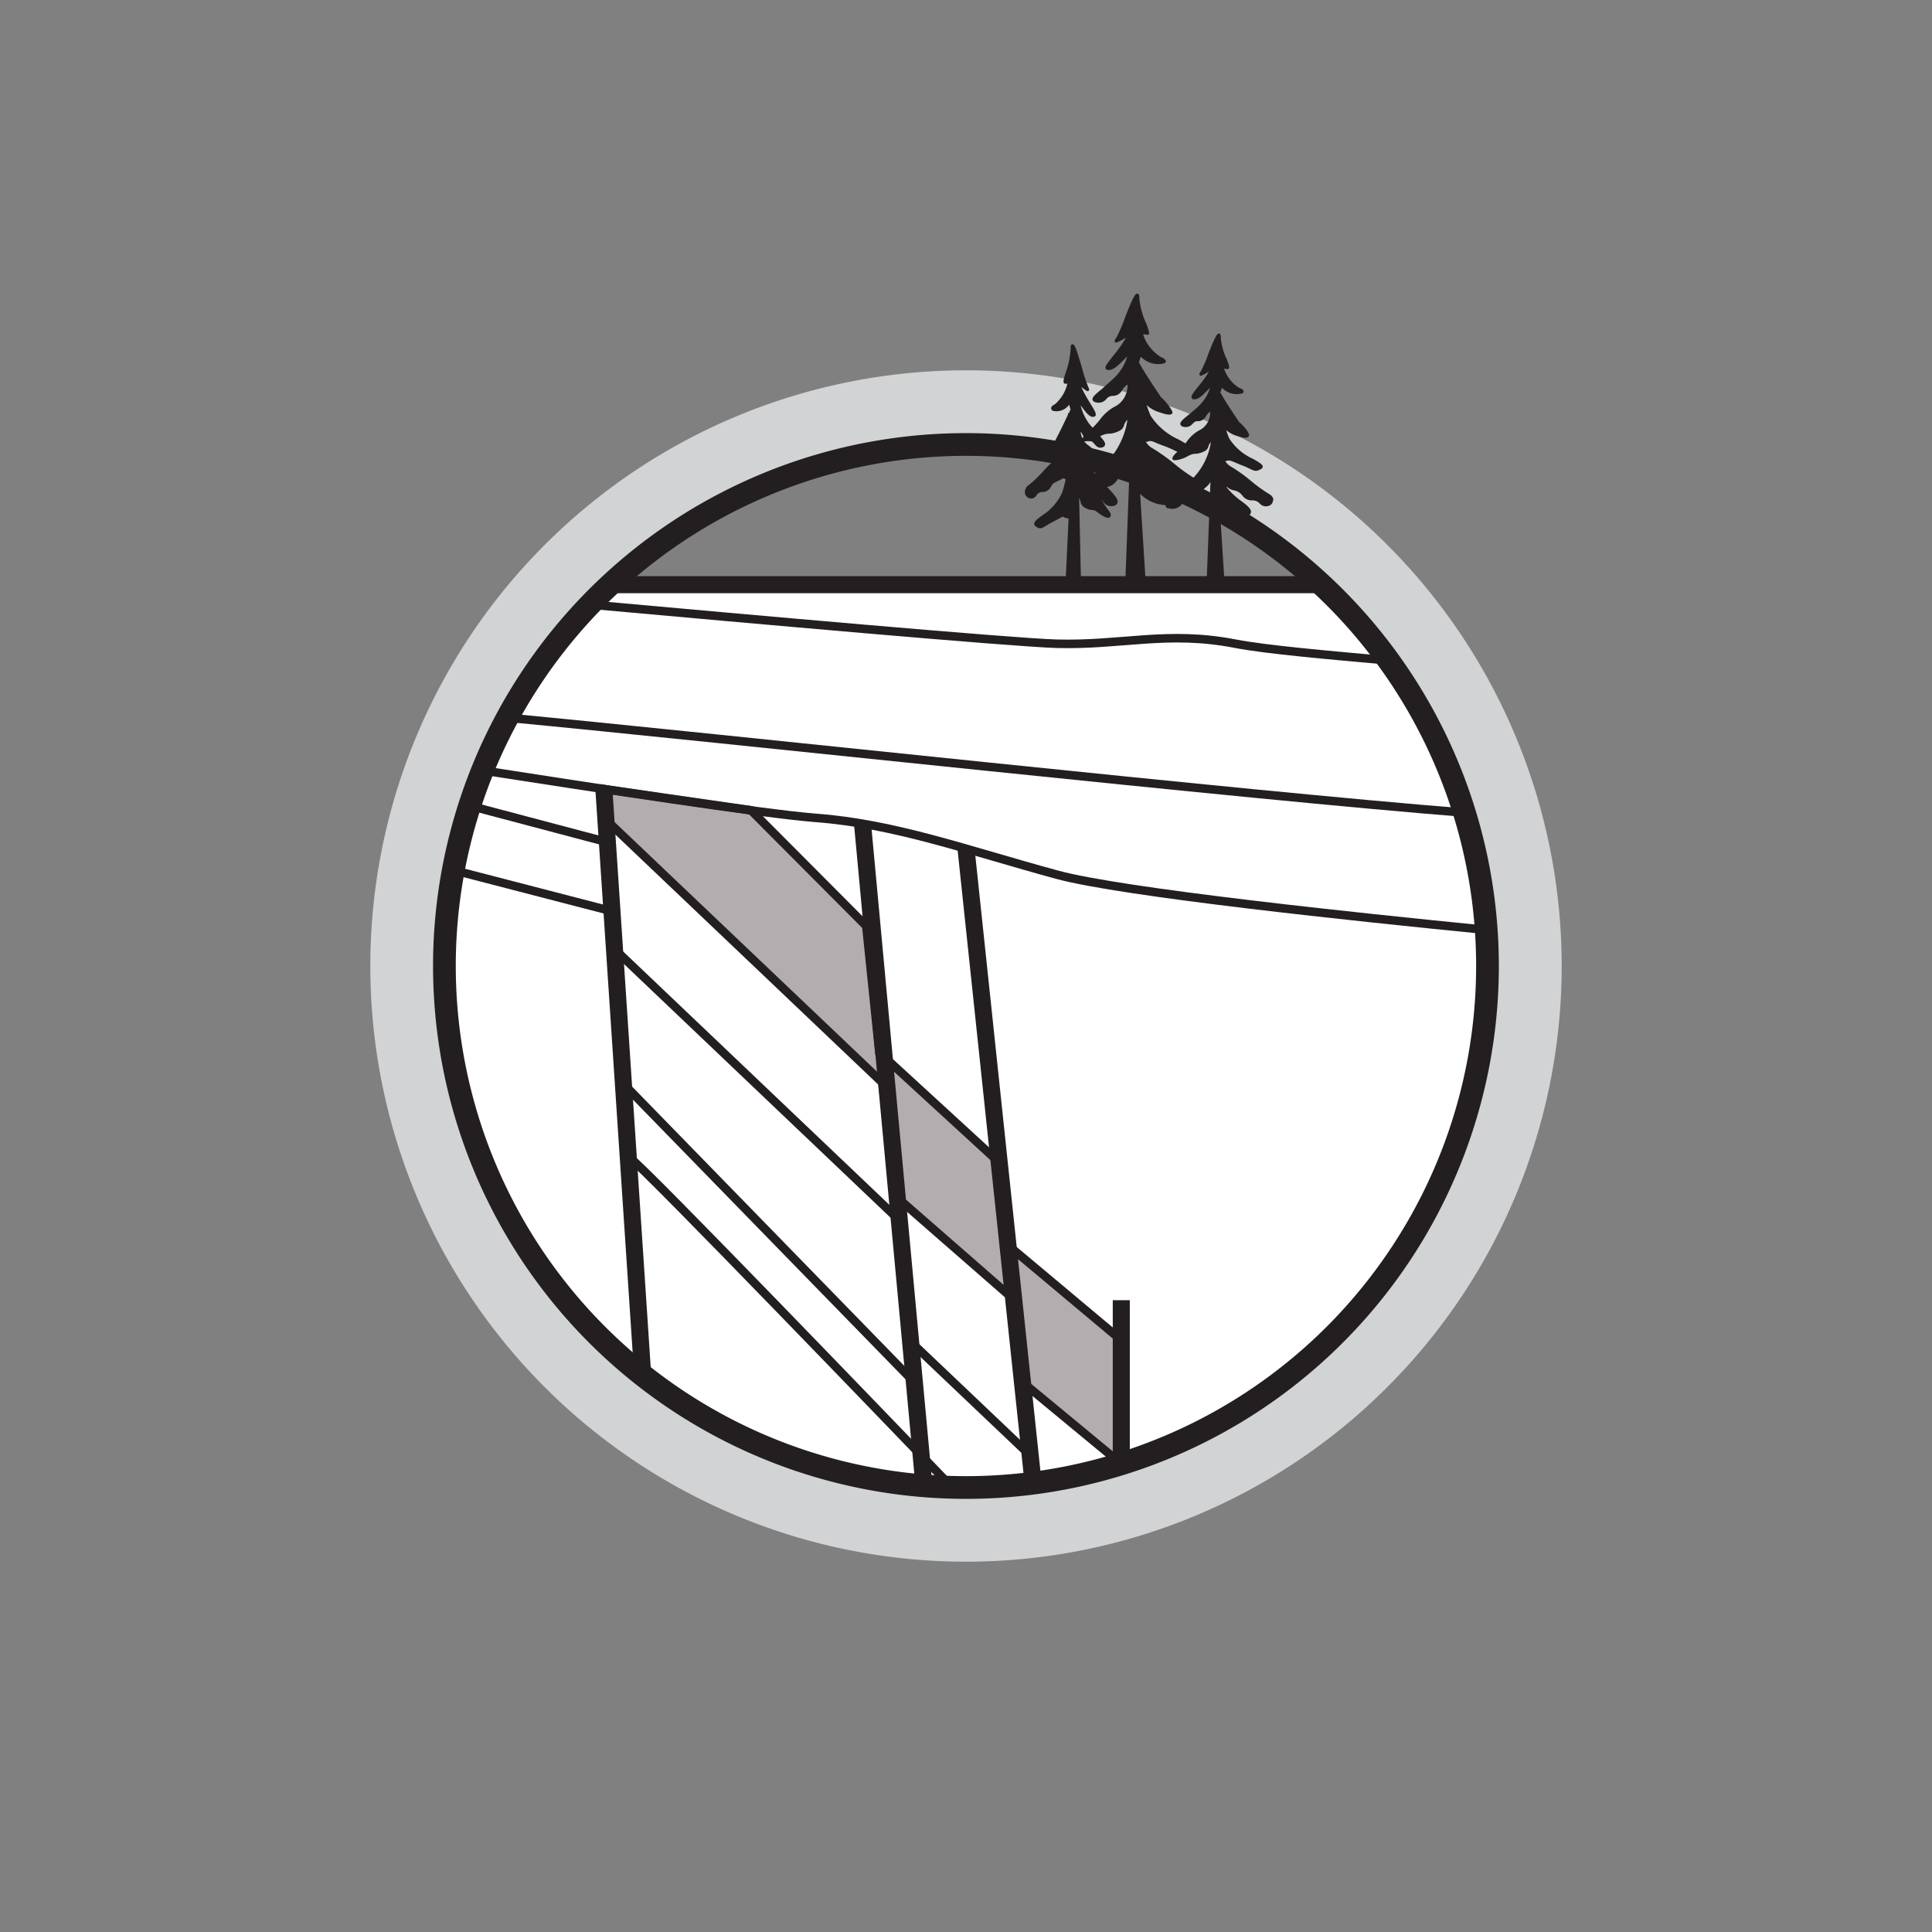
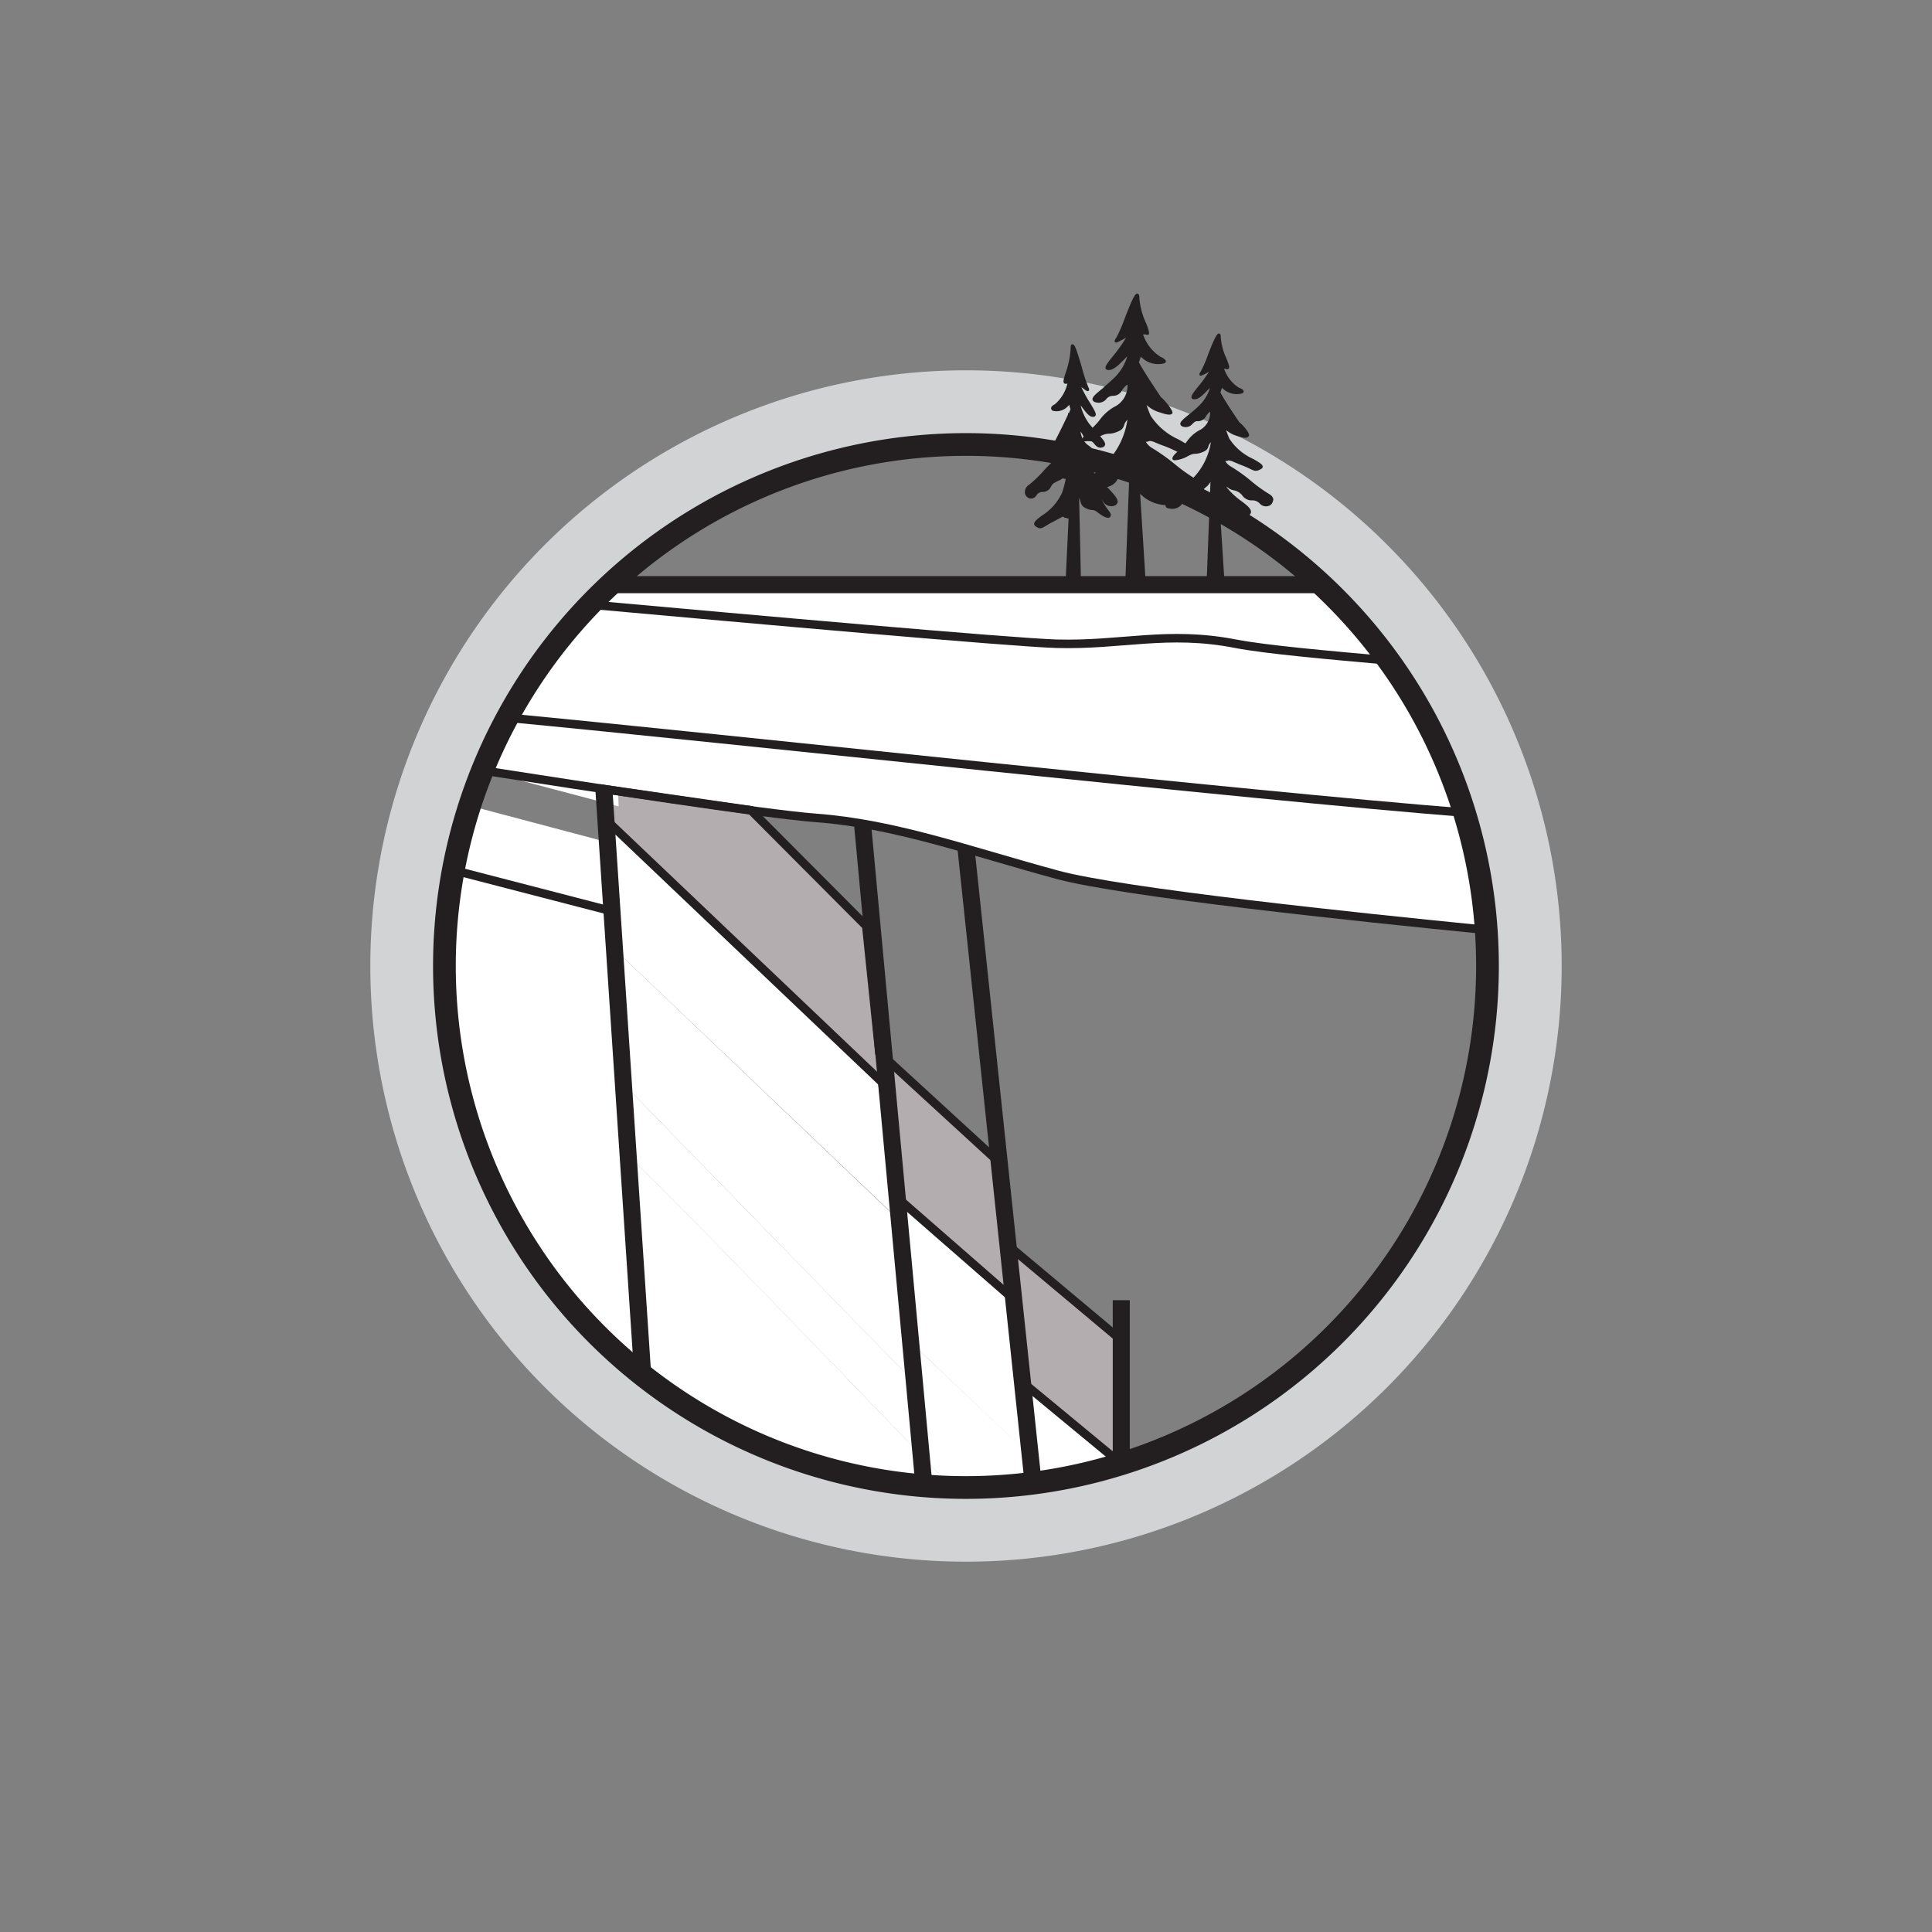
<svg xmlns="http://www.w3.org/2000/svg" viewBox="0 0 170.08 170.08">
  <rect x="0" y="0" width="170.08" height="170.08" fill="#808080" stroke="none" />
  <defs>
    <style>.cls-1,.cls-4,.cls-5,.cls-8{fill:none;}.cls-2{fill:#fff;}.cls-3{fill:#b3adaf;}.cls-4,.cls-5,.cls-8{stroke:#231f20;stroke-miterlimit:10;}.cls-4{stroke-width:1.5px;}.cls-5{stroke-width:0.75px;}.cls-6{fill:#231f20;}.cls-7{fill:#d1d3d4;}.cls-8{stroke-width:2px;}</style>
  </defs>
  <title>NOM_4_10</title>
  <g id="Layer_51" data-name="Layer 51">
    <rect class="cls-1" width="170.08" height="170.08" />
  </g>
  <g id="_04_-_Strat_Groep" data-name="04 - Strat Groep">
    <g id="_10" data-name="10">
      <path class="cls-2" d="M55.52,102h0L54.45,88.41l-.39-4.89L53.8,80.2,39.92,76.6a45.89,45.89,0,0,0,41.42,54.19l-.27-2.7S56.3,102.33,55.52,102Z" />
      <path class="cls-2" d="M44.67,63.18a45.67,45.67,0,0,0-2.2,4.64l10.69,1.64L66.1,71.33c2.43.32,4.43.56,5.7.65s2.35.25,3.52.43l0-.43,0,.43a76,76,0,0,1,9.05,2.1h0c2.74.78,5.59,1.64,8.68,2.49,5.77,1.58,26.79,3.78,37.78,4.86a45.57,45.57,0,0,0-1.91-10.32C109.69,70,63.74,65,44.67,63.18Z" />
-       <path class="cls-2" d="M130.83,81.86c-11-1.08-32-3.28-37.78-4.86-3.09-.85-5.94-1.71-8.68-2.49a76,76,0,0,0-9.05-2.1c-1.17-.18-2.33-.34-3.52-.43s-3.27-.33-5.7-.65h0L76.26,81.52l1.15,11.13L87.59,102l.87,7.4h0L98.71,118v10.89a45.92,45.92,0,0,0,32.12-47Z" />
      <path class="cls-2" d="M108.8,56.67c2.7.52,8.2,1,13.44,1.47a45,45,0,0,0-4.74-5.56c-.42-.43-.86-.84-1.3-1.25H53.89c-.44.41-.88.82-1.31,1.25-.21.21-.41.43-.62.65C66.08,54.5,89,56.55,93,56.67,98.8,56.83,102.8,55.5,108.8,56.67Z" />
      <path class="cls-2" d="M122.24,58.14c-5.24-.42-10.74-1-13.44-1.47-6-1.17-10,.16-15.77,0C89,56.55,66.08,54.5,52,53.23a45.73,45.73,0,0,0-7.29,10c19.07,1.81,65,6.84,84.25,8.36A45.46,45.46,0,0,0,122.24,58.14Z" />
      <path class="cls-2" d="M81.07,128.09l.27,2.7c.82.07,1.64.11,2.46.13Z" />
      <path class="cls-2" d="M41.36,70.93a44.85,44.85,0,0,0-1.44,5.67L53.8,80.2l-.48-6.1Z" />
      <path class="cls-2" d="M80.39,121.59,55,95.54l-.56-7.13L55.52,102c.78.34,25.55,26.1,25.55,26.1l-.44-4.21Z" />
      <path class="cls-3" d="M88.46,109.39h0l-.87-7.4L77.41,92.65,76.26,81.52,66.11,71.33h0c-3.66-.48-8.3-1.17-12.94-1.87h0V72L77.68,95.31h0l1.19,10L89,114.2l.86,7.39h0l8.81,7.28h0V118Z" />
      <path class="cls-2" d="M90.66,128.09,80,118h0l-1.15-10.85L54.06,83.52l.39,4.89L55,95.54l25.38,26.05.24,2.29.44,4.21,2.73,2.83a47.58,47.58,0,0,0,7.15-.36Z" />
-       <path class="cls-2" d="M52.46,69.36l-10-1.54c-.41,1-.78,2.06-1.11,3.11l12,3.17-.17-4.64Z" />
+       <path class="cls-2" d="M52.46,69.36l-10-1.54l12,3.17-.17-4.64Z" />
      <path class="cls-2" d="M89.89,121.59h0L89,114.2l-10.16-8.87-1.19-10h0L53.28,72.1l.78,11.42,24.81,23.61L80,118h0l10.64,10.11.29,2.47a46,46,0,0,0,7.75-1.69Z" />
      <line class="cls-4" x1="53.16" y1="69.46" x2="56.63" y2="121.83" />
      <line class="cls-4" x1="75.93" y1="72.52" x2="81.34" y2="130.79" />
      <line class="cls-4" x1="90.95" y1="130.56" x2="85.04" y2="74.7" />
      <line class="cls-4" x1="98.71" y1="114.46" x2="98.71" y2="128.87" />
      <path class="cls-5" d="M44.66,63.18c19.07,1.81,65,6.84,84.27,8.36" />
      <path class="cls-5" d="M52,53.23C66.07,54.5,89,56.55,93,56.67c5.77.16,9.77-1.17,15.77,0,2.7.52,8.2,1,13.44,1.47" />
      <path class="cls-5" d="M42.47,67.82C52.22,69.33,67.06,71.63,71.8,72c7,.52,13.33,2.85,21.25,5,5.73,1.57,26.54,3.75,37.58,4.84" />
      <polygon class="cls-5" points="53.15 71.98 77.68 95.31 78.87 105.33 89.03 114.2 89.89 121.58 98.71 128.87 98.71 117.98 88.46 109.39 87.59 101.99 77.41 92.65 76.26 81.52 66.11 71.33 53.15 69.46 53.15 71.98" />
-       <polyline class="cls-5" points="83.45 130.56 81.07 128.09 80.39 121.58 55.01 95.54 54.06 83.52 78.87 107.13 80.02 117.98 90.66 128.09 90.94 130.56" />
-       <line class="cls-5" x1="53.32" y1="74.1" x2="41.35" y2="70.93" />
      <line class="cls-5" x1="39.91" y1="76.6" x2="53.8" y2="80.2" />
-       <path class="cls-5" d="M55.52,102c.78.34,25.55,26.1,25.55,26.1" />
      <path class="cls-6" d="M115.53,50.72h-61c-.54.49-1.08,1-1.6,1.5h64.18C116.6,51.71,116.07,51.21,115.53,50.72Z" />
      <path class="cls-7" d="M85,32.6A52.44,52.44,0,1,0,137.48,85,52.44,52.44,0,0,0,85,32.6Zm32.46,84.9a45.91,45.91,0,1,1,0-64.92A45.9,45.9,0,0,1,117.5,117.5Z" />
      <path class="cls-8" d="M117.5,117.5a45.91,45.91,0,1,1,0-64.92A45.9,45.9,0,0,1,117.5,117.5Z" />
      <path class="cls-6" d="M111.69,43.47a13.17,13.17,0,0,1-1.51-1.09,13.65,13.65,0,0,0-1.84-1.32,1.35,1.35,0,0,1-.48-.47l.1,0c.2-.07.2-.07.47,0l.76.32c.39.14.65.27.85.36.41.2.55.27,1,0a.21.21,0,0,0,.12-.19c0-.19-.27-.35-.84-.68a4.85,4.85,0,0,1-2.1-1.79,8,8,0,0,1-.28-.75,2.57,2.57,0,0,0,1,.53c.57.19.85.21,1,0s-.54-1-.83-1.21c0,0-1.23-1.78-1.67-2.63l.13-.41a1.24,1.24,0,0,0,.21.18,1.79,1.79,0,0,0,1.58.31.2.2,0,0,0,.12-.18c0-.12-.13-.21-.38-.3a3.15,3.15,0,0,1-1.34-1.69l.1,0a.3.3,0,0,0,.3,0c.12-.13,0-.38-.16-.83a5.44,5.44,0,0,1-.53-1.91c0-.17,0-.34-.16-.36s-.38.35-.94,1.8a11,11,0,0,1-.64,1.5c-.11.16-.19.29-.11.38s.21,0,.55-.17l.26-.15a11,11,0,0,1-.95,1.31c-.45.56-.64.81-.58,1a.17.17,0,0,0,.13.11c.42.09.8-.3,1.29-.8l.2-.19a3.65,3.65,0,0,1-.91,1.51c-.31.31-.64.58-.93.82-.51.41-.82.66-.77.88a.33.33,0,0,0,.27.21.76.76,0,0,0,.8-.26c.14-.13.26-.25.46-.23a.8.8,0,0,0,.74-.46,1.4,1.4,0,0,1,.35-.38l0,0a1.74,1.74,0,0,1-.8,1.56,3.28,3.28,0,0,0-1.27,1.1,6.49,6.49,0,0,1-.82.88c-.38.34-.5.55-.39.69s.87-.06,1.22-.26.56-.26.72-.26a1.65,1.65,0,0,0,.62-.13c.42-.15.5-.3.57-.52a1,1,0,0,1,.22-.38A5.84,5.84,0,0,1,105,42.12c-.45.44-.92.82-1.33,1.16-.71.58-1.14.93-1.07,1.22s.27.24.34.26a1.05,1.05,0,0,0,1.1-.37.9.9,0,0,1,.64-.33h0c.53,0,.78-.31,1-.63a2.13,2.13,0,0,1,.49-.55,1.46,1.46,0,0,0,.39-.46l-.33,8.71h1.56l-.42-6.56a2.87,2.87,0,0,0,2,.84h.1c.24,0,.58,0,.65-.27s-.2-.57-.9-1.07a6.66,6.66,0,0,1-1.22-1.15v-.08a1.15,1.15,0,0,0,.59.32,1.22,1.22,0,0,1,.77.45,1,1,0,0,0,.87.44.86.86,0,0,1,.68.29.73.73,0,0,0,.76.2.54.54,0,0,0,.39-.45C112.14,44,112.1,43.69,111.69,43.47Z" />
      <path class="cls-6" d="M96.31,41.6l0-.05a1.32,1.32,0,0,1,.47.27c.3.23.85.54,1,.33s0-.39-.3-.78a7.36,7.36,0,0,1-.69-1,3.16,3.16,0,0,0-1.07-1.23A1.69,1.69,0,0,1,95.13,38a1.65,1.65,0,0,1,.2.31c.13.25.28.53.6.53H96c.13,0,.22.1.34.24s.34.43.71.3a.31.31,0,0,0,.23-.21c.06-.23-.22-.53-.64-1-.24-.27-.52-.57-.78-.9a4.55,4.55,0,0,1-.73-1.58l.08.1c.42.55.73,1,1.12.89a.19.19,0,0,0,.12-.11c.07-.17-.1-.45-.48-1.08a13.32,13.32,0,0,1-.78-1.41l.16.11c.27.21.39.3.49.21s0-.23-.07-.42a13.78,13.78,0,0,1-.54-1.67c-.51-1.73-.63-2-.81-2s-.16.2-.17.4a7.61,7.61,0,0,1-.44,2.12c-.17.53-.25.8-.12.92a.26.26,0,0,0,.28,0l0,0a3.39,3.39,0,0,1-1.12,1.85c-.22.1-.32.22-.32.35a.26.26,0,0,0,.18.22A1.36,1.36,0,0,0,94,35.77l.14-.14c0,.12.06.25.1.4l-.14.34h-.08l0,.12c-.45,1-1.19,2.42-1.19,2.42-.34.4-.88,1.11-.68,1.38s.36.13.81-.08a2.68,2.68,0,0,0,.57-.33.8.8,0,0,1-.13.13,13,13,0,0,0-1.55,1.46,10.35,10.35,0,0,1-1.25,1.2.76.76,0,0,0-.37.76.58.58,0,0,0,.44.45.54.54,0,0,0,.57-.27.61.61,0,0,1,.55-.3.83.83,0,0,0,.75-.5.9.9,0,0,1,.23-.28l.42-.22a1.15,1.15,0,0,0,.36-.2s.06,0,.18.05l.09,0a9.12,9.12,0,0,1-.32,1.21,4.67,4.67,0,0,1-1.75,2c-.43.32-.71.53-.71.75a.25.25,0,0,0,.11.2c.38.29.53.2.88,0a7.75,7.75,0,0,1,.7-.4l.64-.34c.21-.12.21-.12.35,0l.1,0a1,1,0,0,0,.25.08l-.26,5.49h1.35L95,43.84a1,1,0,0,1,.12.33.77.77,0,0,0,.5.58,1.21,1.21,0,0,0,.53.15c.12,0,.22,0,.58.28s.85.54,1,.32,0-.38-.3-.78A4.76,4.76,0,0,1,97,44l.09.12a.84.84,0,0,0,1,.4.42.42,0,0,0,.29-.27c.08-.3-.3-.72-.89-1.35C97.08,42.51,96.68,42.08,96.31,41.6Z" />
      <path class="cls-6" d="M105.34,42.22A15.38,15.38,0,0,1,103.59,41a17.58,17.58,0,0,0-2.15-1.55,1.53,1.53,0,0,1-.57-.56l.13,0c.24-.09.24-.09.56,0,.17.08.45.2.89.36a9.92,9.92,0,0,1,1,.43c.49.24.65.31,1.15,0a.25.25,0,0,0,.14-.21c0-.22-.32-.41-1-.79a5.71,5.71,0,0,1-2.45-2.09c-.12-.28-.24-.59-.35-.93a2.9,2.9,0,0,0,1.18.65c.65.23,1,.25,1.09.06s-.63-1.11-1-1.4c0,0-1.43-2.09-1.95-3.08a4.6,4.6,0,0,0,.16-.49,3.28,3.28,0,0,0,.26.22,2.1,2.1,0,0,0,1.83.36c.12-.07.14-.16.13-.2s-.14-.24-.43-.34a3.71,3.71,0,0,1-1.58-2l.14,0c.11,0,.26.07.35,0s0-.43-.21-.95a6.66,6.66,0,0,1-.61-2.23c0-.2,0-.38-.18-.41s-.43.42-1.07,2.08a13.53,13.53,0,0,1-.76,1.77c-.15.21-.21.33-.13.42s.24,0,.63-.2l.34-.19A12.33,12.33,0,0,1,98,31.32c-.51.64-.74.93-.67,1.12a.18.18,0,0,0,.14.12c.48.1.93-.35,1.5-.92a3.19,3.19,0,0,1,.26-.26,4.26,4.26,0,0,1-1.07,1.81c-.36.36-.75.67-1.09,1-.59.48-.95.77-.89,1a.35.35,0,0,0,.3.23.87.87,0,0,0,.92-.3.73.73,0,0,1,.55-.27.92.92,0,0,0,.85-.53,1.9,1.9,0,0,1,.41-.44.1.1,0,0,1,.05,0,2.08,2.08,0,0,1-1,1.85,4,4,0,0,0-1.48,1.28,6.76,6.76,0,0,1-1,1c-.42.38-.57.63-.46.79s1-.08,1.41-.31a1.62,1.62,0,0,1,.85-.31,1.91,1.91,0,0,0,.71-.14c.52-.19.59-.38.67-.61a1,1,0,0,1,.29-.47,6.84,6.84,0,0,1-1.82,3.73A18.2,18.2,0,0,1,96,42c-.79.65-1.31,1.08-1.24,1.41,0,.14.16.23.39.29a1.23,1.23,0,0,0,1.27-.42,1,1,0,0,1,.81-.39h.08a1.32,1.32,0,0,0,1.09-.73,2.54,2.54,0,0,1,.58-.65,1.91,1.91,0,0,0,.47-.56l-.38,10.18h1.78l-.48-7.66a3.35,3.35,0,0,0,2.37,1h.11c.28,0,.67-.05.75-.31s-.24-.65-1-1.22a8.19,8.19,0,0,1-1.42-1.35l0-.15a1.26,1.26,0,0,0,.72.41,1.5,1.5,0,0,1,.9.53,1.15,1.15,0,0,0,1,.51,1,1,0,0,1,.81.34.81.81,0,0,0,.87.23.64.64,0,0,0,.45-.52C105.87,42.78,105.82,42.48,105.34,42.22Z" />
    </g>
  </g>
</svg>